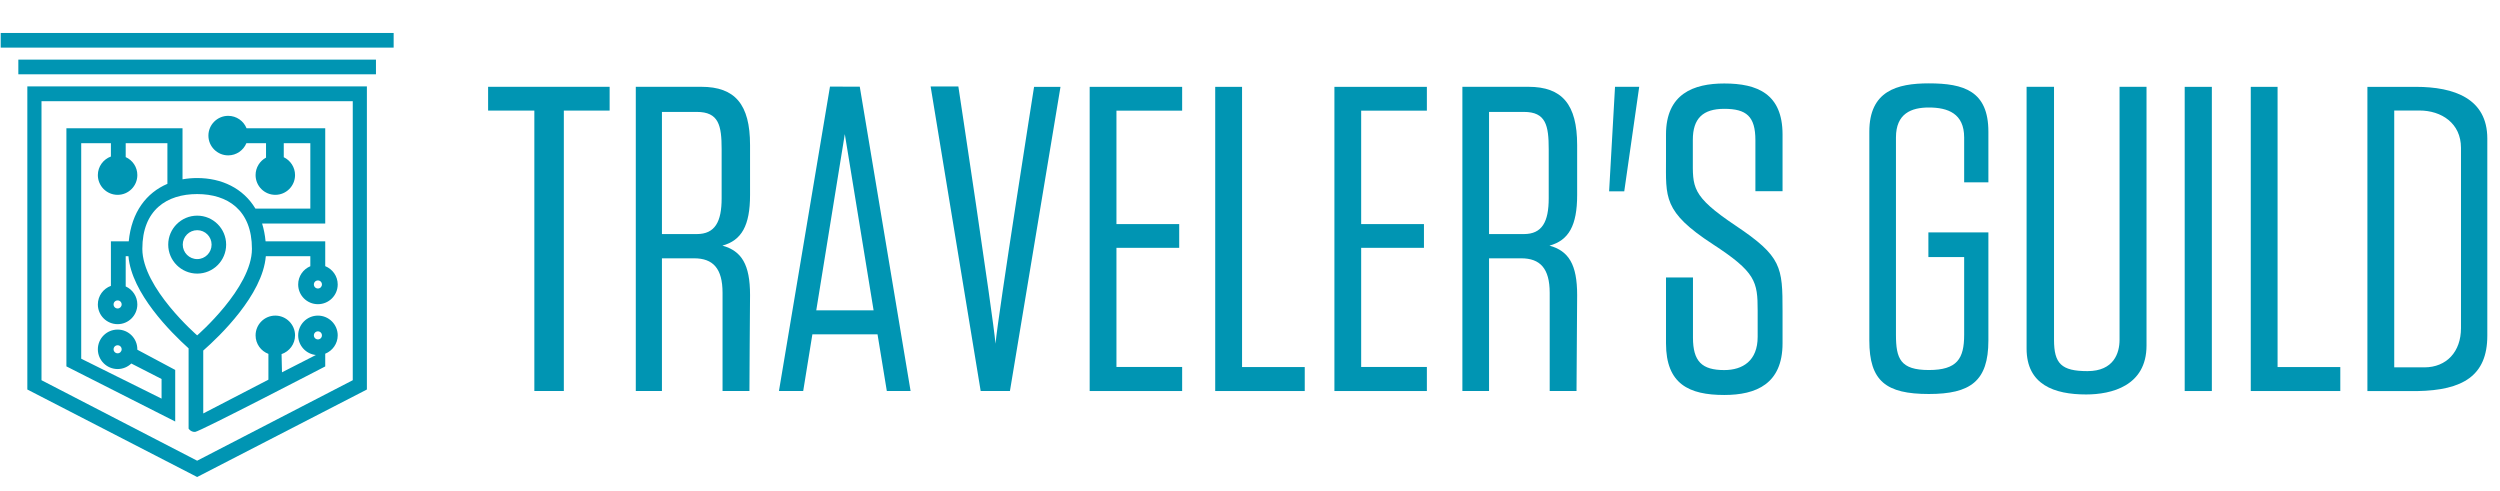
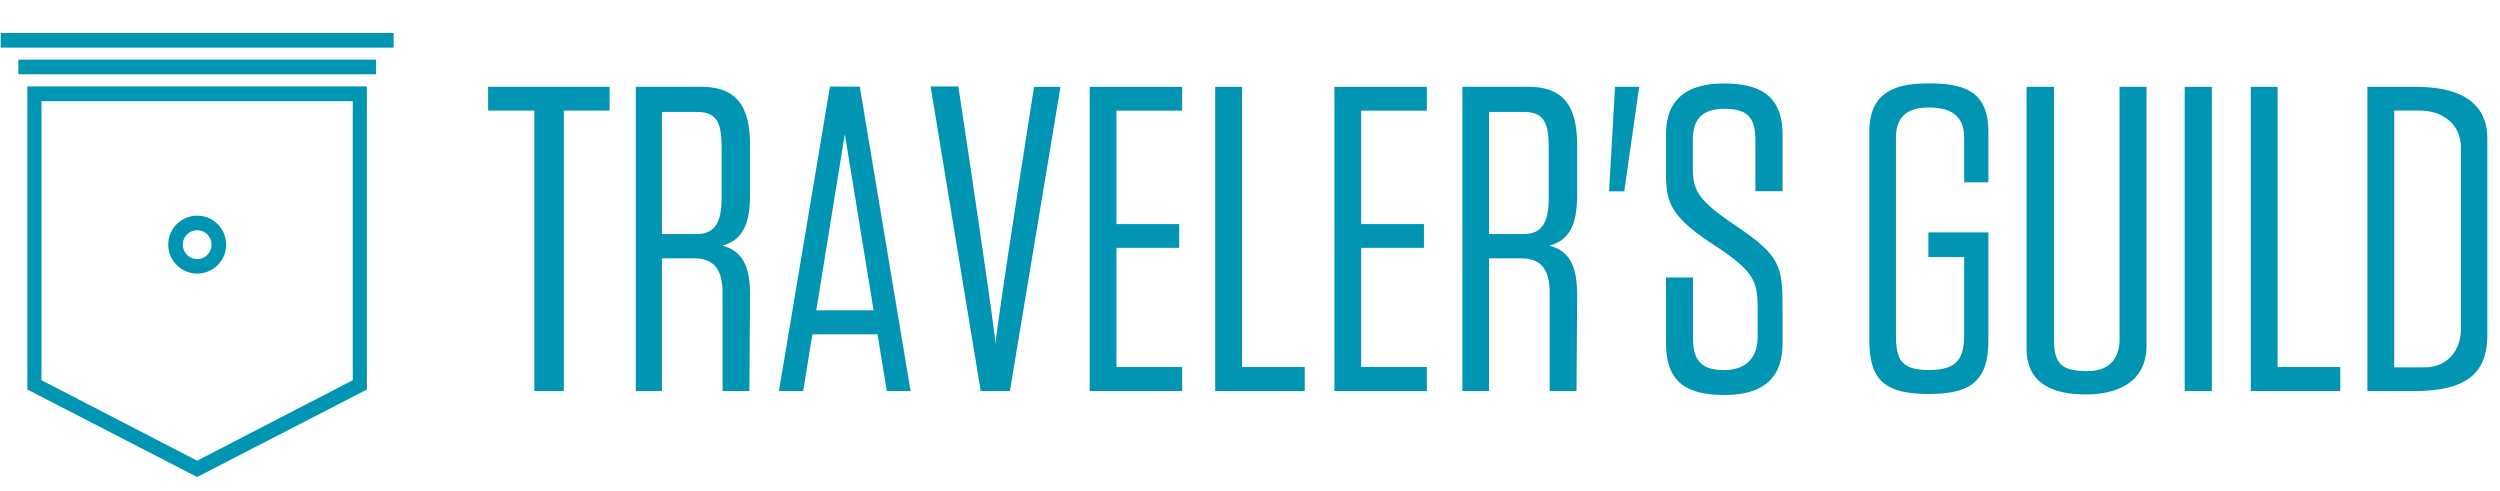
<svg xmlns="http://www.w3.org/2000/svg" width="107" height="21" viewBox="0 0 107 21" fill="none">
  <path d="M16.848 2.038H0.03V1.411H16.848V2.038Z" fill="#0095B3" />
  <path d="M16.091 3.18H0.785V2.552H16.091V3.18Z" fill="#0095B3" />
  <path d="M15.098 16.273L8.438 19.718L1.776 16.273V4.332H15.098V16.273ZM1.17 3.697V16.671L8.438 20.416L15.703 16.671V3.697H1.17Z" fill="#0095B3" />
  <path d="M8.441 9.852C8.782 9.852 9.056 10.129 9.056 10.47C9.056 10.811 8.782 11.089 8.441 11.089C8.099 11.089 7.822 10.811 7.822 10.47C7.822 10.129 8.099 9.852 8.441 9.852ZM8.441 11.71C9.124 11.71 9.679 11.155 9.679 10.47C9.679 9.786 9.124 9.23 8.441 9.23C7.756 9.23 7.2 9.786 7.2 10.47C7.2 11.155 7.756 11.71 8.441 11.71Z" fill="#0095B3" />
-   <path d="M10.783 10.652C10.783 12.324 8.439 14.354 8.439 14.354C8.439 14.354 6.092 12.324 6.092 10.652C6.092 8.983 7.142 8.306 8.439 8.306C9.735 8.306 10.783 8.983 10.783 10.652ZM13.607 12.348C13.511 12.348 13.434 12.271 13.434 12.175C13.434 12.079 13.511 12.003 13.607 12.003C13.704 12.003 13.779 12.079 13.779 12.175C13.779 12.271 13.704 12.348 13.607 12.348ZM13.607 14.182C13.704 14.182 13.779 14.259 13.779 14.354C13.779 14.449 13.704 14.527 13.607 14.527C13.511 14.527 13.434 14.449 13.434 14.354C13.434 14.259 13.511 14.182 13.607 14.182ZM5.035 13.203C4.938 13.203 4.861 13.126 4.861 13.03C4.861 12.934 4.938 12.858 5.035 12.858C5.13 12.858 5.207 12.934 5.207 13.03C5.207 13.126 5.13 13.203 5.035 13.203ZM5.035 15.122C4.938 15.122 4.861 15.044 4.861 14.95C4.861 14.854 4.938 14.777 5.035 14.777C5.13 14.777 5.207 14.854 5.207 14.95C5.207 15.044 5.13 15.122 5.035 15.122ZM7.499 15.833L5.878 14.968V14.95C5.878 14.483 5.501 14.106 5.035 14.106C4.568 14.106 4.188 14.483 4.188 14.95C4.188 15.415 4.568 15.795 5.035 15.795C5.261 15.795 5.468 15.704 5.62 15.558L6.915 16.221V17.061L3.476 15.353V6.13H4.747V6.699C4.424 6.816 4.188 7.127 4.188 7.493C4.188 7.961 4.568 8.339 5.035 8.339C5.501 8.339 5.878 7.961 5.878 7.493C5.878 7.15 5.675 6.856 5.38 6.724V6.13H7.165V7.868C6.275 8.248 5.631 9.068 5.51 10.329H4.747V12.235C4.424 12.352 4.188 12.663 4.188 13.03C4.188 13.497 4.568 13.874 5.035 13.874C5.501 13.874 5.878 13.497 5.878 13.03C5.878 12.688 5.675 12.392 5.38 12.259V10.966H5.498C5.63 12.547 7.314 14.227 8.072 14.909V18.345C8.072 18.345 8.163 18.495 8.351 18.486C8.54 18.477 13.92 15.683 13.92 15.683V15.139C14.231 15.014 14.454 14.709 14.454 14.354C14.454 13.888 14.075 13.508 13.607 13.508C13.139 13.508 12.762 13.888 12.762 14.354C12.762 14.792 13.097 15.152 13.52 15.194L12.069 15.935L12.051 15.156C12.387 15.042 12.628 14.727 12.628 14.354C12.628 13.888 12.249 13.508 11.783 13.508C11.316 13.508 10.939 13.888 10.939 14.354C10.939 14.716 11.166 15.025 11.488 15.146V16.25L8.699 17.696V15.004C9.395 14.394 11.24 12.625 11.377 10.966H13.282V11.395C12.977 11.521 12.762 11.823 12.762 12.175C12.762 12.642 13.139 13.019 13.607 13.019C14.075 13.019 14.454 12.642 14.454 12.175C14.454 11.819 14.231 11.516 13.92 11.391V10.329H11.367C11.341 10.055 11.29 9.8 11.218 9.567H13.92V5.489H10.552C10.427 5.178 10.122 4.958 9.766 4.958C9.301 4.958 8.92 5.338 8.92 5.804C8.92 6.27 9.301 6.65 9.766 6.65C10.116 6.65 10.418 6.435 10.545 6.13H11.386V6.746C11.121 6.888 10.939 7.169 10.939 7.493C10.939 7.961 11.316 8.339 11.783 8.339C12.249 8.339 12.628 7.961 12.628 7.493C12.628 7.156 12.428 6.864 12.145 6.729V6.13H13.282V8.927H10.931C10.408 8.056 9.486 7.62 8.439 7.62C8.223 7.62 8.013 7.639 7.812 7.675V5.491H2.842V15.681L7.499 18.041V15.833Z" fill="#0095B3" />
  <path d="M22.87 16.735V4.733H20.891V3.715H26.092V4.733H24.132V16.735H22.87Z" fill="#0095B3" />
  <path d="M30.886 6.386C30.886 5.364 30.762 4.79 29.823 4.79H28.331V10.018H29.823C30.603 10.018 30.886 9.493 30.886 8.488V6.386ZM32.076 16.735H30.925V15.146V12.532C30.925 11.489 30.518 11.056 29.709 11.056H28.331V16.735H27.212V3.715H30.015C31.455 3.715 32.102 4.463 32.102 6.206V8.346C32.102 9.654 31.741 10.288 30.919 10.513C31.741 10.741 32.102 11.32 32.102 12.627L32.086 14.883L32.076 16.735Z" fill="#0095B3" />
  <path d="M66.285 6.386C66.285 5.364 66.163 4.79 65.223 4.79H63.731V10.018H65.223C66.003 10.018 66.285 9.493 66.285 8.488V6.386ZM67.475 16.735H66.327V15.146V12.532C66.327 11.489 65.917 11.056 65.109 11.056H63.731V16.735H62.59V3.715H65.417C66.854 3.715 67.502 4.463 67.502 6.206V8.346C67.502 9.654 67.141 10.288 66.318 10.513C67.141 10.741 67.502 11.32 67.502 12.627L67.487 14.883L67.475 16.735Z" fill="#0095B3" />
  <path d="M42.608 14.71C42.724 13.442 44.258 3.717 44.258 3.717H45.389L43.225 16.735H41.973L39.831 3.702H41.018C41.018 3.702 42.493 13.442 42.608 14.71Z" fill="#0095B3" />
  <path d="M47.784 9.591H50.47V10.607H47.784V15.706H50.596V16.736H46.638V3.717H50.596V4.736H47.784V9.591Z" fill="#0095B3" />
  <path d="M58.258 9.591H60.945V10.607H58.258V15.706H61.07V16.736H57.113V3.717H61.07V4.736H58.258V9.591Z" fill="#0095B3" />
  <path d="M52.011 3.717H53.16V15.71H55.843V16.736H52.011V3.717Z" fill="#0095B3" />
  <path d="M96.333 3.717H97.48V15.71H100.165V16.736H96.333V3.717Z" fill="#0095B3" />
  <path d="M75.228 13.3C75.228 12.049 75.145 11.649 73.31 10.453C71.168 9.058 71.305 8.446 71.305 6.798V5.756C71.305 4.013 72.487 3.573 73.798 3.573C75.212 3.573 76.293 4.013 76.293 5.756V8.184H75.131V6.002C75.131 4.98 74.748 4.658 73.798 4.658C72.884 4.658 72.453 5.071 72.453 5.983V6.779C72.453 8.009 72.368 8.374 74.285 9.657C76.259 10.98 76.293 11.42 76.293 13.312V14.696C76.293 16.438 75.153 16.905 73.798 16.905C72.29 16.905 71.305 16.438 71.305 14.696V11.875H72.459V14.449C72.459 15.471 72.843 15.839 73.798 15.839C74.591 15.839 75.228 15.439 75.228 14.417V13.3Z" fill="#0095B3" />
  <path d="M82.535 9.947H85.103V14.575C85.103 16.317 84.332 16.863 82.554 16.863C80.728 16.863 80.007 16.317 80.007 14.575V5.636C80.007 3.894 81.186 3.568 82.554 3.568C84.053 3.568 85.103 3.894 85.103 5.636V7.805H84.066V5.883C84.066 4.859 83.37 4.601 82.554 4.601C81.804 4.601 81.147 4.859 81.147 5.883V14.328C81.147 15.352 81.335 15.837 82.554 15.837C83.767 15.837 84.066 15.352 84.066 14.328V11.003H82.535V9.947Z" fill="#0095B3" />
  <path d="M87.912 14.544C87.912 15.563 88.227 15.884 89.344 15.884C90.476 15.884 90.717 15.105 90.717 14.544V3.715H91.871V14.788C91.871 16.526 90.359 16.883 89.286 16.883C87.925 16.883 86.738 16.467 86.738 14.921V3.715H87.912V14.544Z" fill="#0095B3" />
  <path d="M93.505 3.717H94.667V16.736H93.505V3.717Z" fill="#0095B3" />
  <path d="M103.76 15.723C104.715 15.723 105.33 15.051 105.33 14.046V6.326C105.33 5.276 104.495 4.73 103.556 4.73H102.473V15.723H103.76ZM101.325 3.717H103.399C105.043 3.717 106.457 4.22 106.457 5.93V14.368C106.457 16.08 105.411 16.704 103.461 16.738H101.325V3.717Z" fill="#0095B3" />
  <path d="M69.123 3.715H70.158L69.518 8.189H68.87L69.123 3.715Z" fill="#0095B3" />
  <path d="M34.936 13.283L36.158 5.739L37.39 13.283H34.936ZM37.956 16.735H38.973L36.798 3.709L35.523 3.707L33.339 16.735H34.377L34.77 14.308H37.558L37.956 16.735Z" fill="#0095B3" />
</svg>